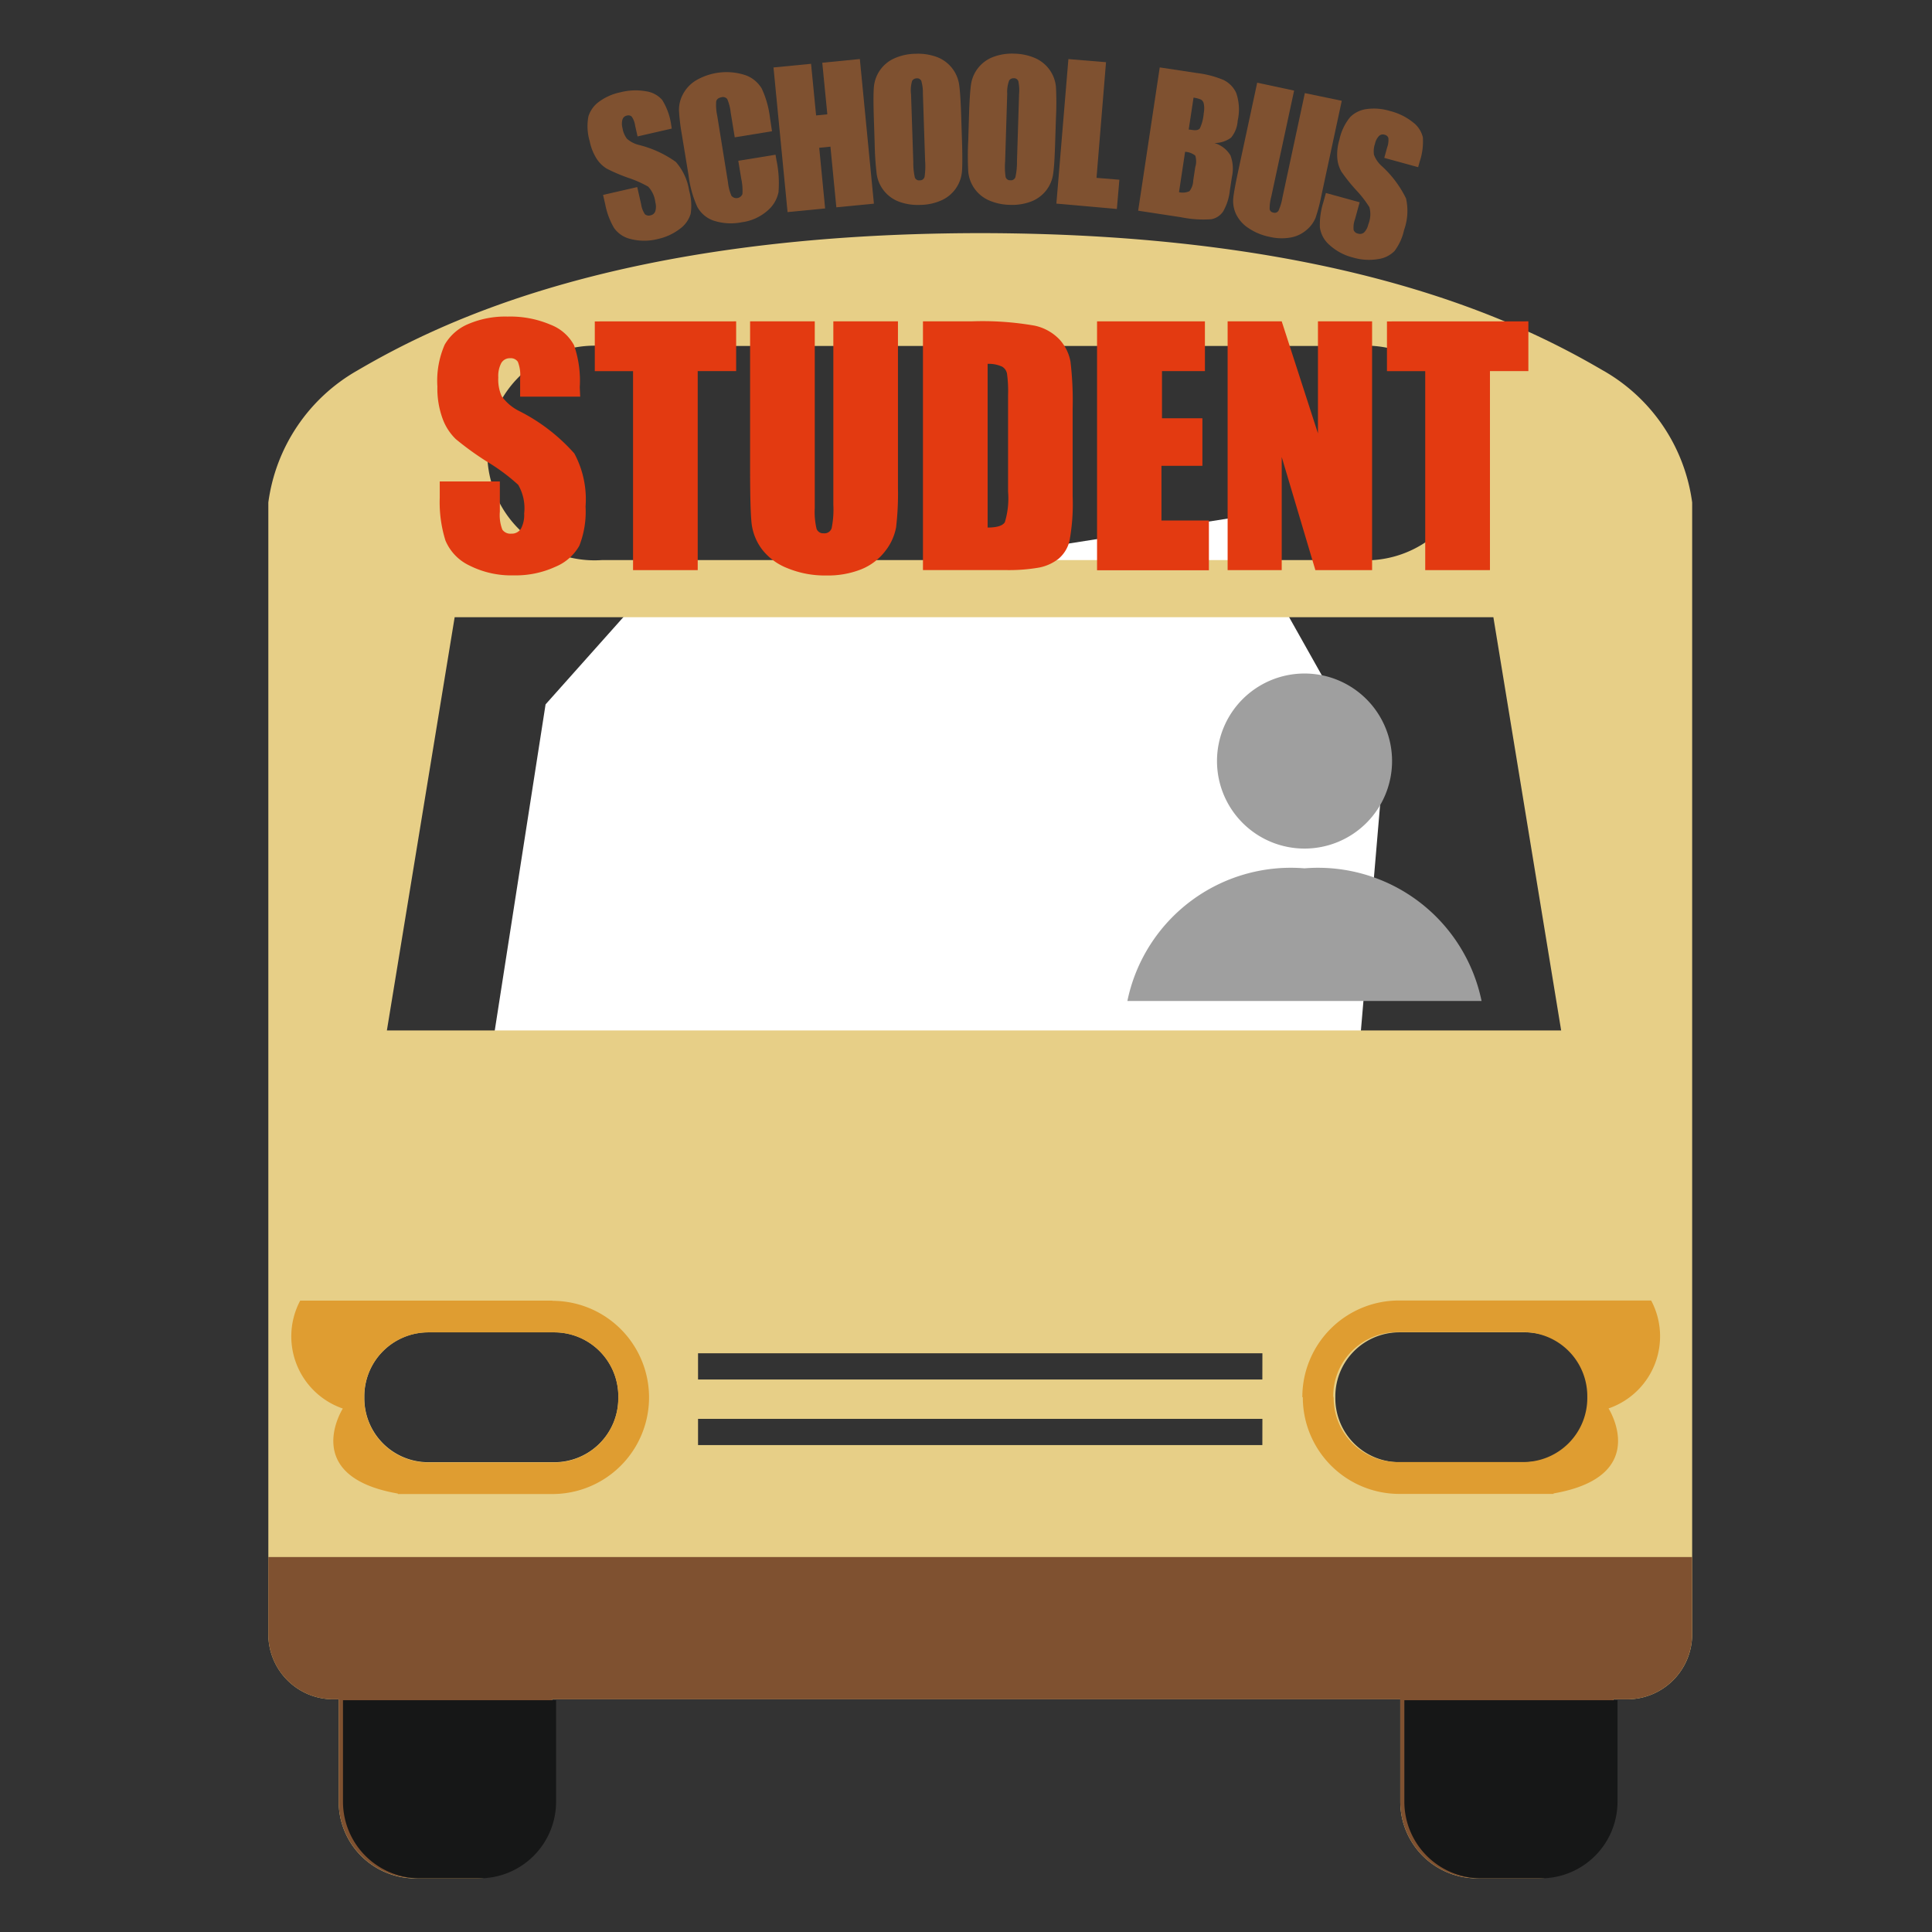
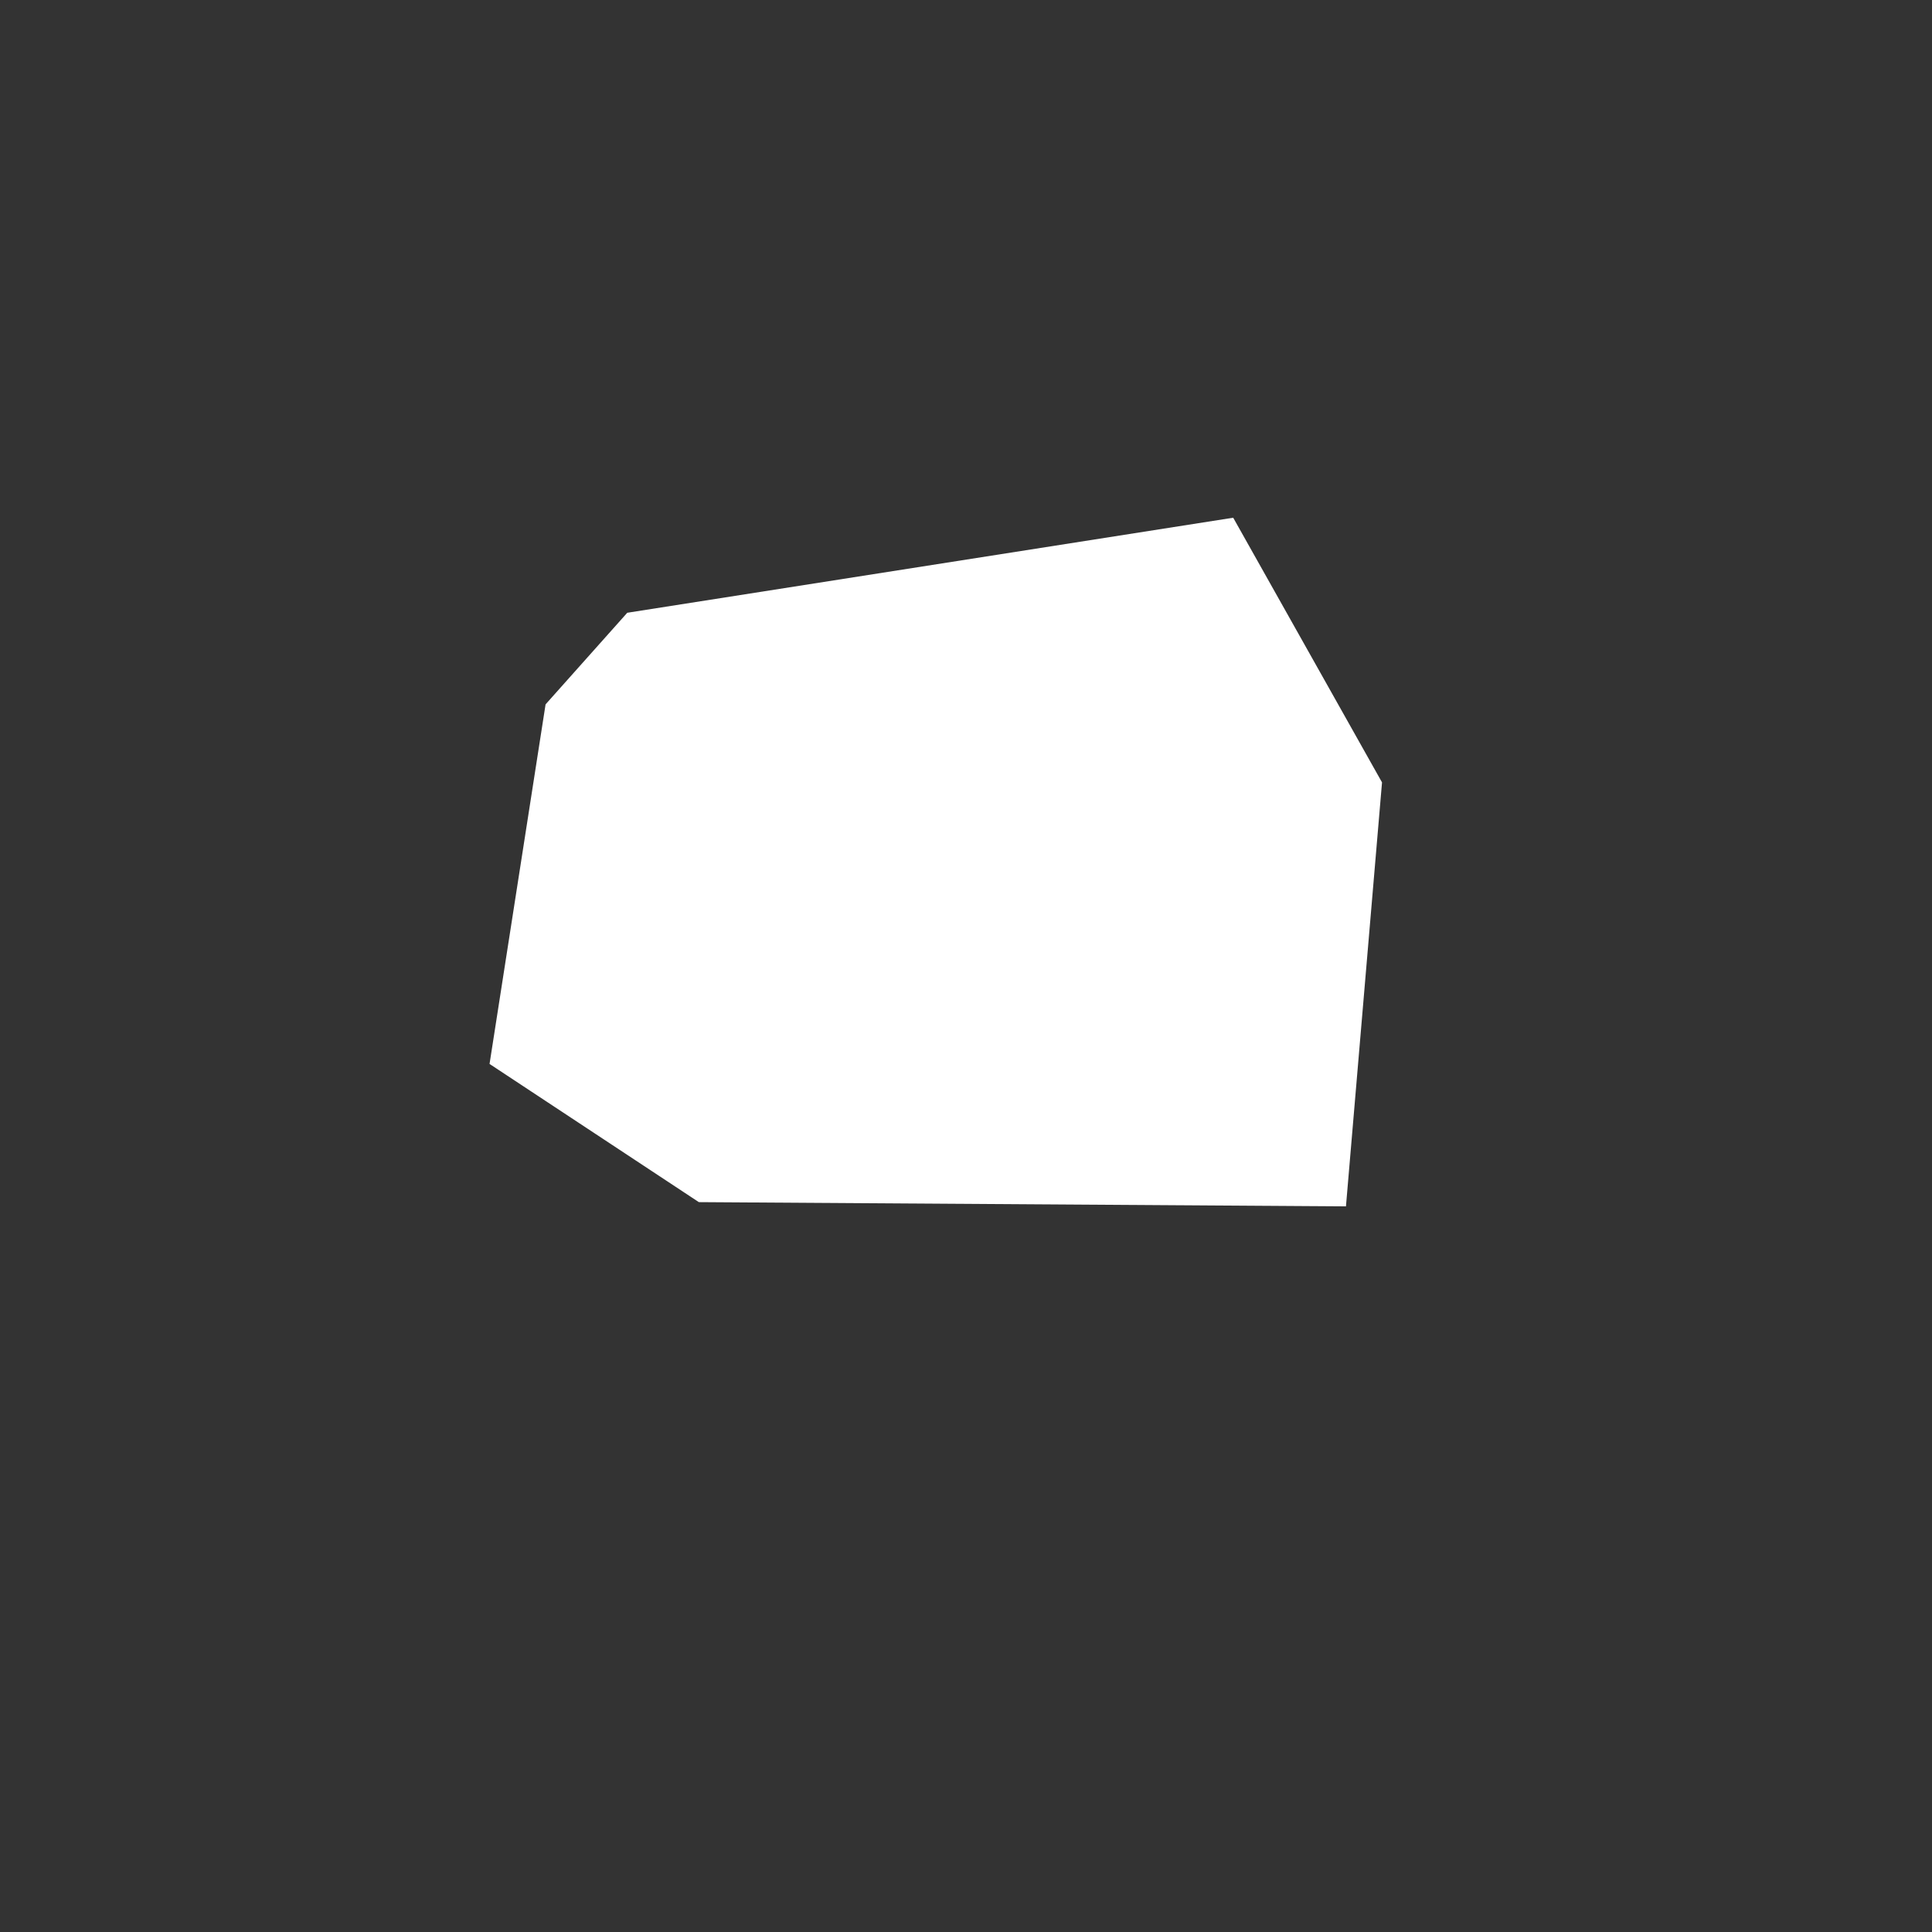
<svg xmlns="http://www.w3.org/2000/svg" width="36" height="36" viewBox="0 0 36 36">
  <rect x="0" y="0" width="36" height="36" fill="#333333" stroke="none" />
  <defs>
    <clipPath id="clip-path">
-       <rect id="Rectangle_89" data-name="Rectangle 89" width="26.53" height="34" fill="none" />
-     </clipPath>
+       </clipPath>
  </defs>
  <g id="Group_96" data-name="Group 96" transform="translate(-75 -312)">
    <rect id="Rectangle_84" data-name="Rectangle 84" width="36" height="36" transform="translate(75 312)" fill="#7e3030" opacity="0" />
    <g id="Group_97" data-name="Group 97" transform="translate(80 313)">
      <path id="Path_140" data-name="Path 140" d="M6.688,10.418,5.166,12.125l-1.044,6.7,3.9,2.575,12.058.079.672-7.9L17.979,8.647Z" fill="#fff" />
      <g id="Group_98" data-name="Group 98" transform="translate(0 0)">
        <g id="Group_97-2" data-name="Group 97" clip-path="url(#clip-path)">
          <path id="Path_141" data-name="Path 141" d="M24.874,9.405C23.33,8.5,19.99,6.852,13.288,6.843h-.047C6.54,6.852,3.2,8.5,1.655,9.405A3.336,3.336,0,0,0,0,11.862v21.09a1.211,1.211,0,0,0,1.211,1.211h.1V36.07A1.429,1.429,0,0,0,2.745,37.5H3.857A1.428,1.428,0,0,0,5.286,36.07V34.163H21.092V36.07a1.429,1.429,0,0,0,1.43,1.429h1.112a1.429,1.429,0,0,0,1.43-1.429V34.163h.256a1.211,1.211,0,0,0,1.211-1.211V11.862a3.336,3.336,0,0,0-1.656-2.457M6.221,8.945H20.31a2,2,0,1,1,0,3.99H6.221a2,2,0,1,1,0-3.99M3.472,14H22.827l1.263,7.7H2.209ZM6.522,28.552a1.193,1.193,0,0,1-1.193,1.193H2.982a1.192,1.192,0,0,1-1.193-1.193v-.034a1.193,1.193,0,0,1,1.193-1.193H5.329a1.193,1.193,0,0,1,1.193,1.193Zm12,.874H8.007v-.489H18.523Zm0-1.222H8.007v-.489H18.523Zm6.093.348a1.193,1.193,0,0,1-1.193,1.193H21.075a1.192,1.192,0,0,1-1.193-1.193v-.034a1.193,1.193,0,0,1,1.193-1.193h2.348a1.193,1.193,0,0,1,1.193,1.193Z" transform="translate(0 -3.499)" fill="#e7cf87" />
          <path id="Path_142" data-name="Path 142" d="M37.806,26.9a1.631,1.631,0,1,0-1.63-1.63,1.631,1.631,0,0,0,1.63,1.63" transform="translate(-18.499 -12.088)" fill="#9f9f9f" />
          <path id="Path_143" data-name="Path 143" d="M36.058,31.066a3.11,3.11,0,0,0-3.3,2.472h6.6a3.111,3.111,0,0,0-3.3-2.472" transform="translate(-16.751 -15.886)" fill="#9f9f9f" />
          <path id="Path_144" data-name="Path 144" d="M0,57.33v1.44a1.211,1.211,0,0,0,1.211,1.211h.1v1.906a1.429,1.429,0,0,0,1.43,1.429H3.857a1.429,1.429,0,0,0,1.429-1.429V59.981H21.092v1.906a1.429,1.429,0,0,0,1.43,1.429h1.112a1.429,1.429,0,0,0,1.43-1.429V59.981h.256A1.211,1.211,0,0,0,26.53,58.77V57.33Z" transform="translate(0 -29.317)" fill="#7f5130" />
          <path id="Path_145" data-name="Path 145" d="M4.276,66.109H5.388a1.429,1.429,0,0,0,1.429-1.43V62.79H2.846v1.889a1.429,1.429,0,0,0,1.43,1.43" transform="translate(-1.455 -32.109)" fill="#161717" />
          <path id="Path_146" data-name="Path 146" d="M43.32,62.79v1.889a1.429,1.429,0,0,0,1.43,1.43h1.112a1.429,1.429,0,0,0,1.43-1.43V62.79Z" transform="translate(-22.152 -32.109)" fill="#161717" />
          <path id="Path_147" data-name="Path 147" d="M5.747,47.55h-4.7a1.421,1.421,0,0,0,.794,2.011s-.807,1.265,1.025,1.584l0,.009H5.747a1.8,1.8,0,1,0,0-3.6m1.226,1.819a1.193,1.193,0,0,1-1.193,1.193H3.433A1.192,1.192,0,0,1,2.24,49.369v-.034a1.193,1.193,0,0,1,1.193-1.193H5.781a1.193,1.193,0,0,1,1.193,1.193Z" transform="translate(-0.453 -24.315)" fill="#df9d31" />
          <path id="Path_148" data-name="Path 148" d="M39.449,49.353a1.8,1.8,0,0,0,1.8,1.8h2.872l0-.009c1.832-.319,1.025-1.584,1.025-1.584a1.421,1.421,0,0,0,.794-2.011h-4.7a1.8,1.8,0,0,0-1.8,1.8m.576-.017a1.193,1.193,0,0,1,1.193-1.193h2.348a1.193,1.193,0,0,1,1.193,1.193v.034a1.193,1.193,0,0,1-1.193,1.193H41.217a1.193,1.193,0,0,1-1.193-1.193Z" transform="translate(-20.173 -24.316)" fill="#df9d31" />
          <path id="Path_149" data-name="Path 149" d="M13.734,2.11l-.637.146-.045-.2a.39.39,0,0,0-.064-.169.092.092,0,0,0-.09-.019.105.105,0,0,0-.082.072.3.3,0,0,0,0,.16A.442.442,0,0,0,12.9,2.3a.529.529,0,0,0,.231.117,2.019,2.019,0,0,1,.679.314,1.049,1.049,0,0,1,.248.534,1.013,1.013,0,0,1,.029.43.53.53,0,0,1-.2.282,1.035,1.035,0,0,1-.419.192,1.012,1.012,0,0,1-.494,0,.523.523,0,0,1-.315-.207,1.384,1.384,0,0,1-.165-.444l-.04-.172.637-.146.073.321a.436.436,0,0,0,.07.184.107.107,0,0,0,.105.021.115.115,0,0,0,.089-.077.311.311,0,0,0,0-.167.507.507,0,0,0-.133-.29,2.084,2.084,0,0,0-.376-.166,3.225,3.225,0,0,1-.395-.169.591.591,0,0,1-.186-.18.958.958,0,0,1-.133-.332.987.987,0,0,1-.024-.461.531.531,0,0,1,.2-.276,1.02,1.02,0,0,1,.4-.175,1.124,1.124,0,0,1,.474-.018.492.492,0,0,1,.3.16,1.182,1.182,0,0,1,.163.431Z" transform="translate(-6.217 -0.714)" fill="#7f5130" />
          <path id="Path_150" data-name="Path 150" d="M17.4,1.807l-.694.113-.076-.464a.85.85,0,0,0-.064-.249.1.1,0,0,0-.106-.034c-.057.01-.09.036-.1.079a.943.943,0,0,0,.02.268l.2,1.239a.86.86,0,0,0,.064.25.12.12,0,0,0,.205-.033,1,1,0,0,0-.022-.284l-.055-.335.694-.113.017.1a2.09,2.09,0,0,1,.038.6.611.611,0,0,1-.209.346.9.9,0,0,1-.473.212,1.04,1.04,0,0,1-.521-.028.545.545,0,0,1-.312-.263,2.018,2.018,0,0,1-.16-.578l-.128-.779a3.55,3.55,0,0,1-.051-.436.613.613,0,0,1,.073-.3.669.669,0,0,1,.237-.255A1.127,1.127,0,0,1,16.9.76a.578.578,0,0,1,.31.253,1.8,1.8,0,0,1,.152.54Z" transform="translate(-8.015 -0.361)" fill="#7f5130" />
          <path id="Path_151" data-name="Path 151" d="M20.872.205,21.134,2.9l-.7.068-.11-1.13-.209.021.11,1.13-.7.068L19.263.362l.7-.068.094.962.209-.021L20.172.274Z" transform="translate(-9.85 -0.105)" fill="#7f5130" />
          <path id="Path_152" data-name="Path 152" d="M24.728,1.616q.013.407,0,.577a.648.648,0,0,1-.376.538.991.991,0,0,1-.4.088,1.017,1.017,0,0,1-.392-.058.65.65,0,0,1-.42-.509,5.572,5.572,0,0,1-.039-.583l-.015-.462c-.009-.272-.009-.465,0-.578a.646.646,0,0,1,.376-.538,1,1,0,0,1,.4-.088,1.018,1.018,0,0,1,.392.058.65.65,0,0,1,.42.509c.017.11.03.305.039.583ZM24,.751a.821.821,0,0,0-.029-.24.083.083,0,0,0-.087-.05A.1.1,0,0,0,23.8.506a.6.6,0,0,0-.021.252l.042,1.262a1.236,1.236,0,0,0,.029.289.083.083,0,0,0,.091.052.086.086,0,0,0,.09-.066,1.349,1.349,0,0,0,.01-.3Z" transform="translate(-11.803 -0.001)" fill="#7f5130" />
          <path id="Path_153" data-name="Path 153" d="M28.3,1.664q-.012.408-.037.577a.643.643,0,0,1-.129.306.651.651,0,0,1-.279.207.994.994,0,0,1-.4.063,1.016,1.016,0,0,1-.387-.083.648.648,0,0,1-.387-.534,5.553,5.553,0,0,1,0-.585l.014-.463q.013-.407.037-.576a.648.648,0,0,1,.409-.513.994.994,0,0,1,.4-.063,1.018,1.018,0,0,1,.387.083.65.65,0,0,1,.387.535,5.684,5.684,0,0,1,0,.584ZM27.628.755a.818.818,0,0,0-.014-.242A.083.083,0,0,0,27.53.458a.1.1,0,0,0-.086.04.6.6,0,0,0-.037.25L27.368,2.01a1.233,1.233,0,0,0,.01.291.084.084,0,0,0,.087.058A.087.087,0,0,0,27.56,2.3a1.34,1.34,0,0,0,.029-.3Z" transform="translate(-13.639 0)" fill="#7f5130" />
          <path id="Path_154" data-name="Path 154" d="M30.977.265,30.8,2.42l.426.035L31.179,3,30.052,2.9,30.276.207Z" transform="translate(-15.368 -0.106)" fill="#7f5130" />
          <path id="Path_155" data-name="Path 155" d="M33.567.524l.694.105a1.872,1.872,0,0,1,.49.127A.5.5,0,0,1,34.992,1a.945.945,0,0,1,.027.518.542.542,0,0,1-.123.315.517.517,0,0,1-.311.1.52.52,0,0,1,.3.231.7.7,0,0,1,.027.4l-.038.248a1.007,1.007,0,0,1-.123.392.339.339,0,0,1-.224.149,2.055,2.055,0,0,1-.562-.037l-.8-.122ZM34.039,2.1l-.113.749a.307.307,0,0,0,.194-.018.335.335,0,0,0,.071-.2l.038-.25a.356.356,0,0,0,0-.213.327.327,0,0,0-.185-.071m.153-1.01-.09.594.07.009c.068.011.114,0,.138-.03a.833.833,0,0,0,.072-.284.474.474,0,0,0,0-.179.112.112,0,0,0-.051-.073.529.529,0,0,0-.142-.037" transform="translate(-16.957 -0.268)" fill="#7f5130" />
-           <path id="Path_156" data-name="Path 156" d="M38.819,1.443l-.38,1.767a3.248,3.248,0,0,1-.11.418.594.594,0,0,1-.17.225.618.618,0,0,1-.3.139.974.974,0,0,1-.386-.014,1.073,1.073,0,0,1-.4-.168.642.642,0,0,1-.227-.262.576.576,0,0,1-.049-.288q.013-.144.11-.59l.336-1.564.688.147-.427,1.982a.828.828,0,0,0-.029.226.076.076,0,0,0,.066.064.081.081,0,0,0,.1-.036,1,1,0,0,0,.073-.246L38.131,1.3Z" transform="translate(-18.817 -0.565)" fill="#7f5130" />
          <path id="Path_157" data-name="Path 157" d="M41.931,3.179,41.3,3.006l.053-.193a.393.393,0,0,0,.023-.179.091.091,0,0,0-.07-.059A.1.1,0,0,0,41.2,2.6a.3.3,0,0,0-.073.142.44.44,0,0,0-.019.206.524.524,0,0,0,.148.213,2.01,2.01,0,0,1,.449.6,1.051,1.051,0,0,1-.036.588,1.007,1.007,0,0,1-.178.392.53.53,0,0,1-.313.152,1.031,1.031,0,0,1-.459-.03,1.006,1.006,0,0,1-.436-.231A.526.526,0,0,1,40.1,4.3a1.394,1.394,0,0,1,.065-.469l.047-.171.629.173-.087.317a.439.439,0,0,0-.025.2.107.107,0,0,0,.083.067.115.115,0,0,0,.115-.025.314.314,0,0,0,.076-.149.5.5,0,0,0,.02-.318,2.068,2.068,0,0,0-.252-.324,3.308,3.308,0,0,1-.268-.336.593.593,0,0,1-.078-.247.959.959,0,0,1,.04-.356.979.979,0,0,1,.2-.417.532.532,0,0,1,.307-.149,1.015,1.015,0,0,1,.433.036,1.11,1.11,0,0,1,.427.209.489.489,0,0,1,.187.283,1.175,1.175,0,0,1-.061.457Z" transform="translate(-20.506 -1.064)" fill="#7f5130" />
          <path id="Path_158" data-name="Path 158" d="M9.114,11.509H7.995v-.344a.671.671,0,0,0-.043-.306.158.158,0,0,0-.143-.066.183.183,0,0,0-.165.089.516.516,0,0,0-.056.27.758.758,0,0,0,.063.349.9.9,0,0,0,.34.283,3.432,3.432,0,0,1,1.014.784,1.8,1.8,0,0,1,.209.988,1.738,1.738,0,0,1-.116.731.909.909,0,0,1-.448.393,1.771,1.771,0,0,1-.773.159,1.73,1.73,0,0,1-.826-.183.9.9,0,0,1-.448-.467,2.4,2.4,0,0,1-.106-.8v-.3H7.617v.564a.748.748,0,0,0,.047.335.184.184,0,0,0,.168.074.2.2,0,0,0,.179-.094.541.541,0,0,0,.059-.281.87.87,0,0,0-.111-.535,3.568,3.568,0,0,0-.564-.421,5.542,5.542,0,0,1-.6-.432,1.017,1.017,0,0,1-.242-.372,1.635,1.635,0,0,1-.1-.607,1.68,1.68,0,0,1,.136-.779.912.912,0,0,1,.439-.385,1.749,1.749,0,0,1,.733-.139,1.91,1.91,0,0,1,.8.151.837.837,0,0,1,.438.382,2.02,2.02,0,0,1,.107.783Z" transform="translate(-3.303 -5.118)" fill="#e33a11" />
          <path id="Path_159" data-name="Path 159" d="M15.083,10.208v.927h-.716v3.708H13.162V11.136h-.713v-.927Z" transform="translate(-6.366 -5.22)" fill="#e33a11" />
          <path id="Path_160" data-name="Path 160" d="M21.124,10.208v3.1a5.344,5.344,0,0,1-.035.74,1.011,1.011,0,0,1-.2.438,1.061,1.061,0,0,1-.446.341,1.677,1.677,0,0,1-.651.116,1.826,1.826,0,0,1-.733-.138,1.1,1.1,0,0,1-.475-.358,1,1,0,0,1-.186-.465q-.029-.245-.029-1.03V10.208h1.205v3.476a1.365,1.365,0,0,0,.033.388.129.129,0,0,0,.133.085.139.139,0,0,0,.148-.093,1.745,1.745,0,0,0,.032-.44V10.208Z" transform="translate(-9.392 -5.22)" fill="#e33a11" />
          <path id="Path_161" data-name="Path 161" d="M24.964,10.208h.9a5.625,5.625,0,0,1,1.181.08.9.9,0,0,1,.468.263.833.833,0,0,1,.2.408,6.145,6.145,0,0,1,.04.883v1.623a3.776,3.776,0,0,1-.059.835.628.628,0,0,1-.2.329.854.854,0,0,1-.361.166,3.285,3.285,0,0,1-.647.047H24.964ZM26.169,11V14.05q.26,0,.321-.1a1.529,1.529,0,0,0,.06-.568v-1.8a2.379,2.379,0,0,0-.02-.4.191.191,0,0,0-.091-.13A.593.593,0,0,0,26.169,11" transform="translate(-12.766 -5.22)" fill="#e33a11" />
          <path id="Path_162" data-name="Path 162" d="M31.6,10.208h2.01v.927h-.8v.879h.753V12.9H32.8v1.019h.884v.927H31.6Z" transform="translate(-16.158 -5.22)" fill="#e33a11" />
          <path id="Path_163" data-name="Path 163" d="M39.275,10.208v4.635H38.218l-.627-2.107v2.107H36.583V10.208h1.008l.675,2.087V10.208Z" transform="translate(-18.708 -5.22)" fill="#e33a11" />
          <path id="Path_164" data-name="Path 164" d="M45.294,10.208v.927h-.716v3.708H43.372V11.136h-.713v-.927Z" transform="translate(-21.815 -5.22)" fill="#e33a11" />
        </g>
      </g>
    </g>
  </g>
</svg>